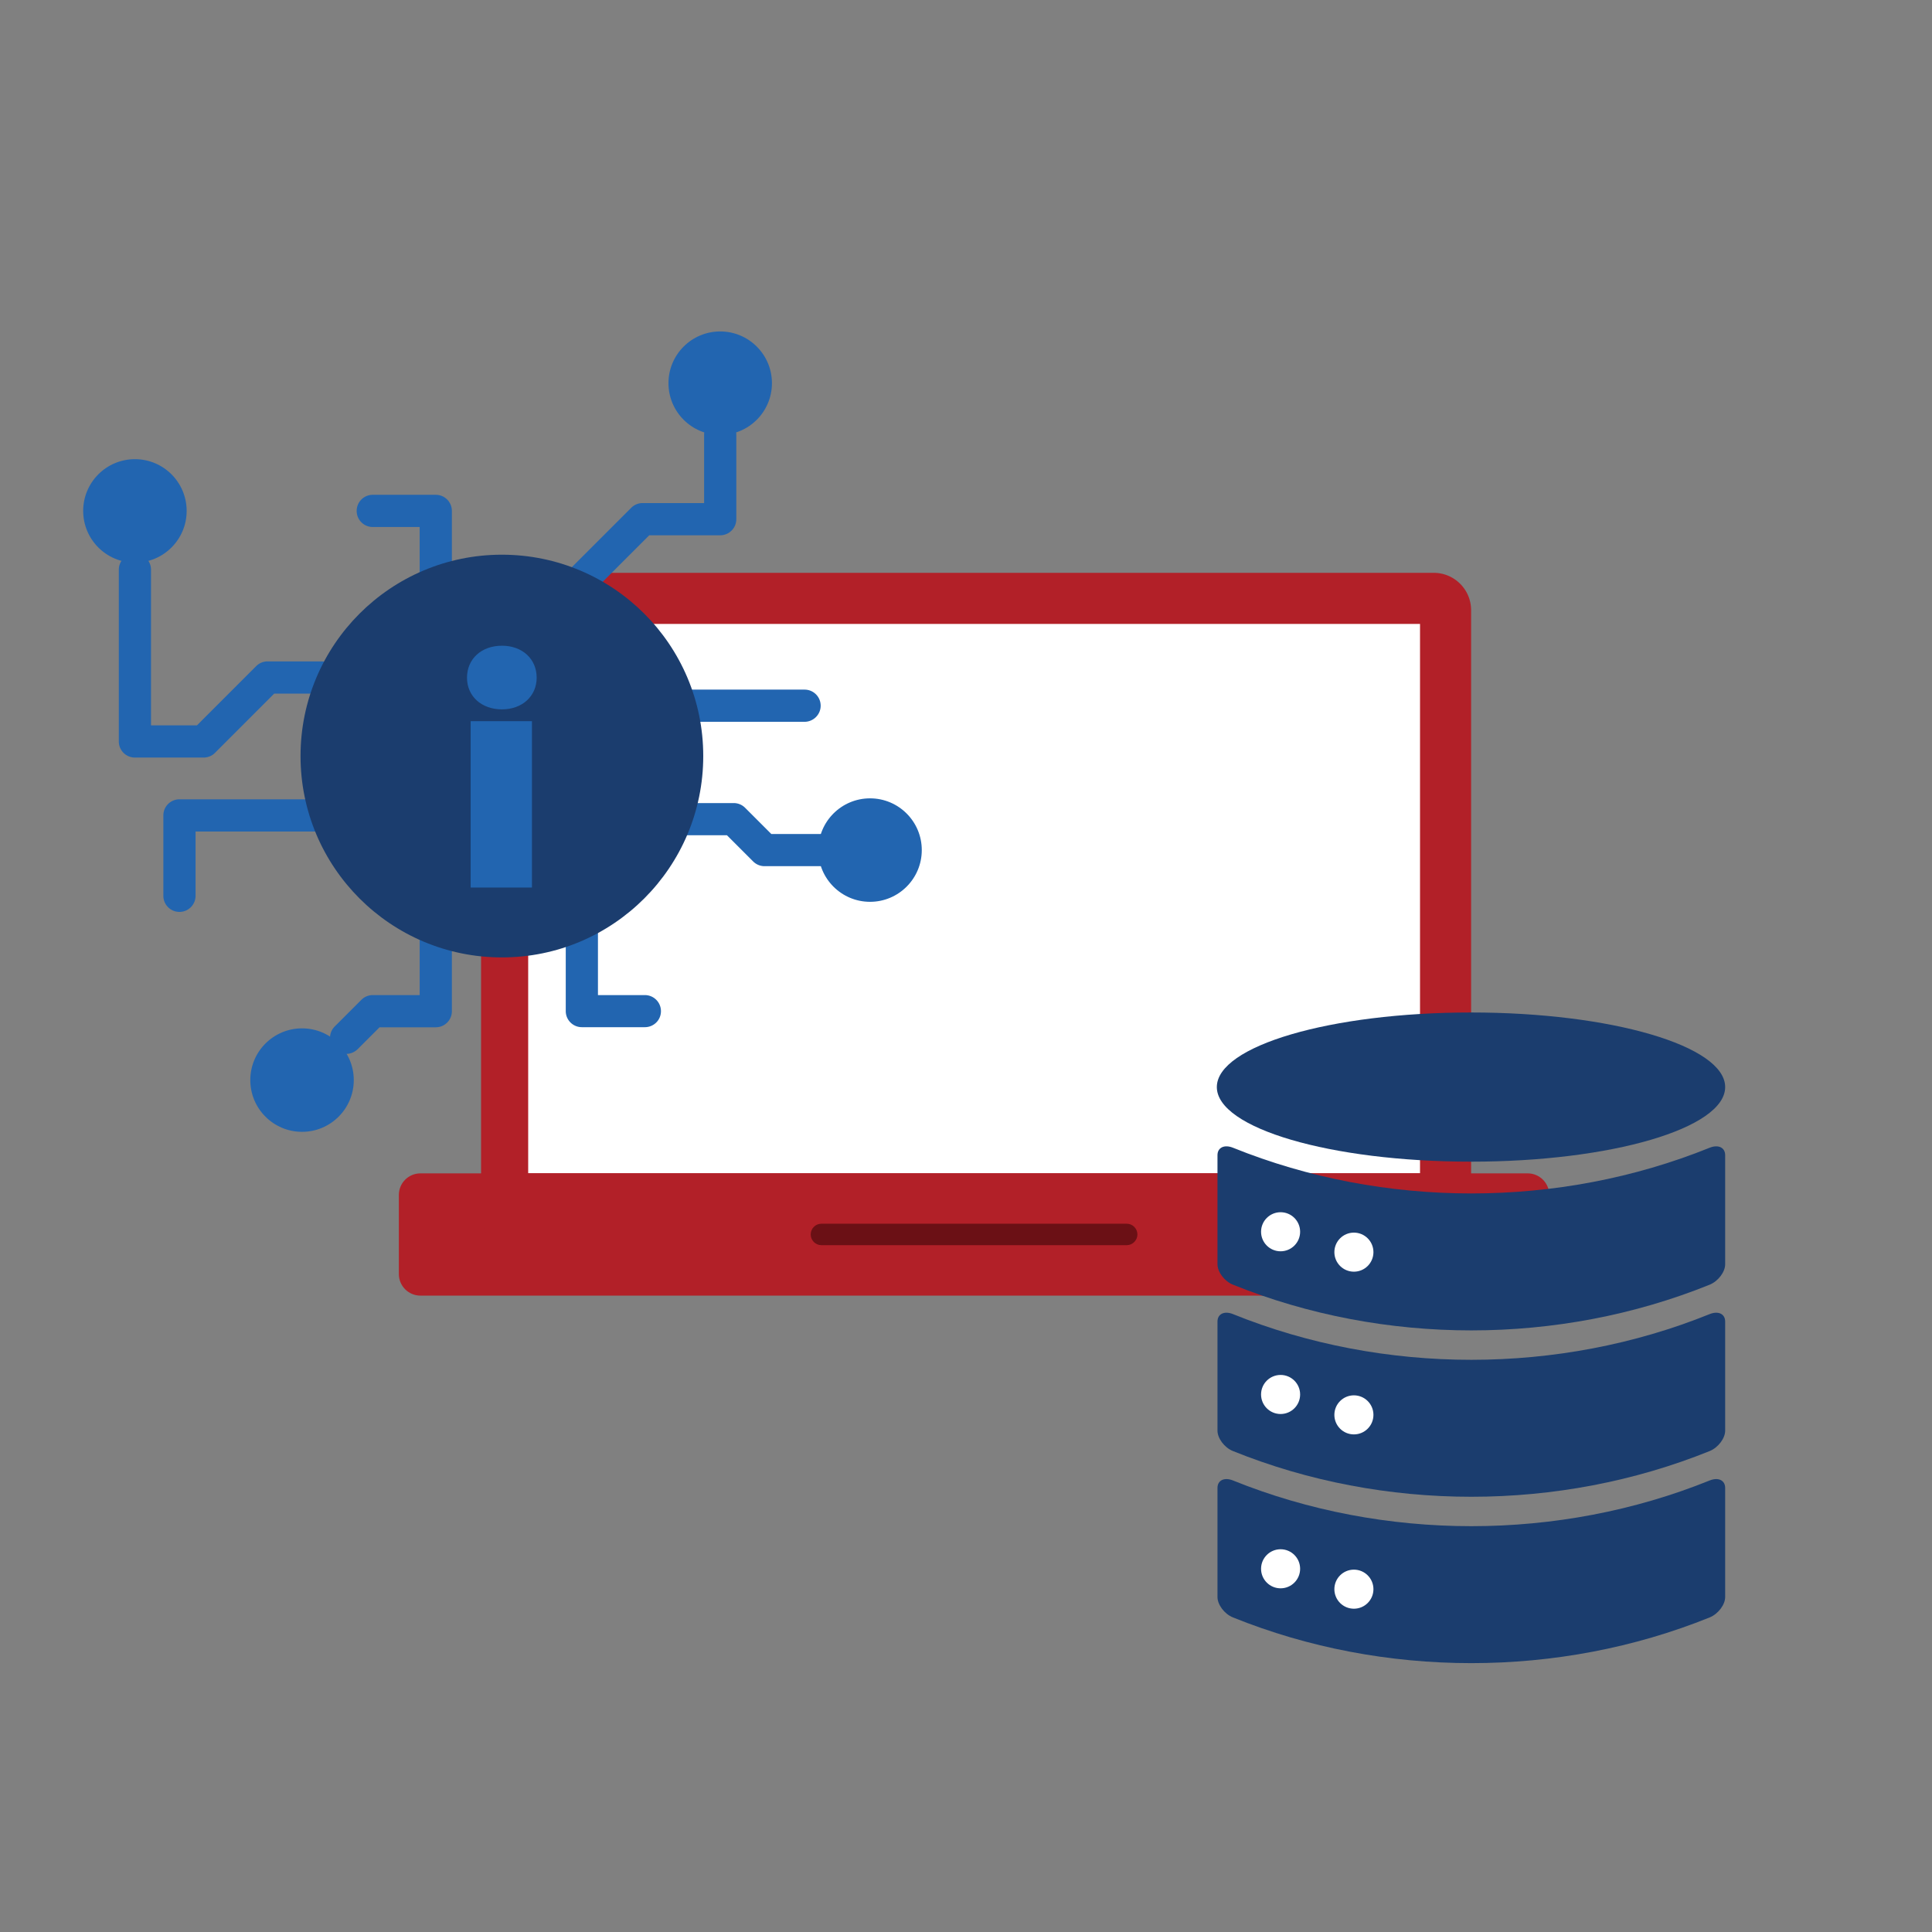
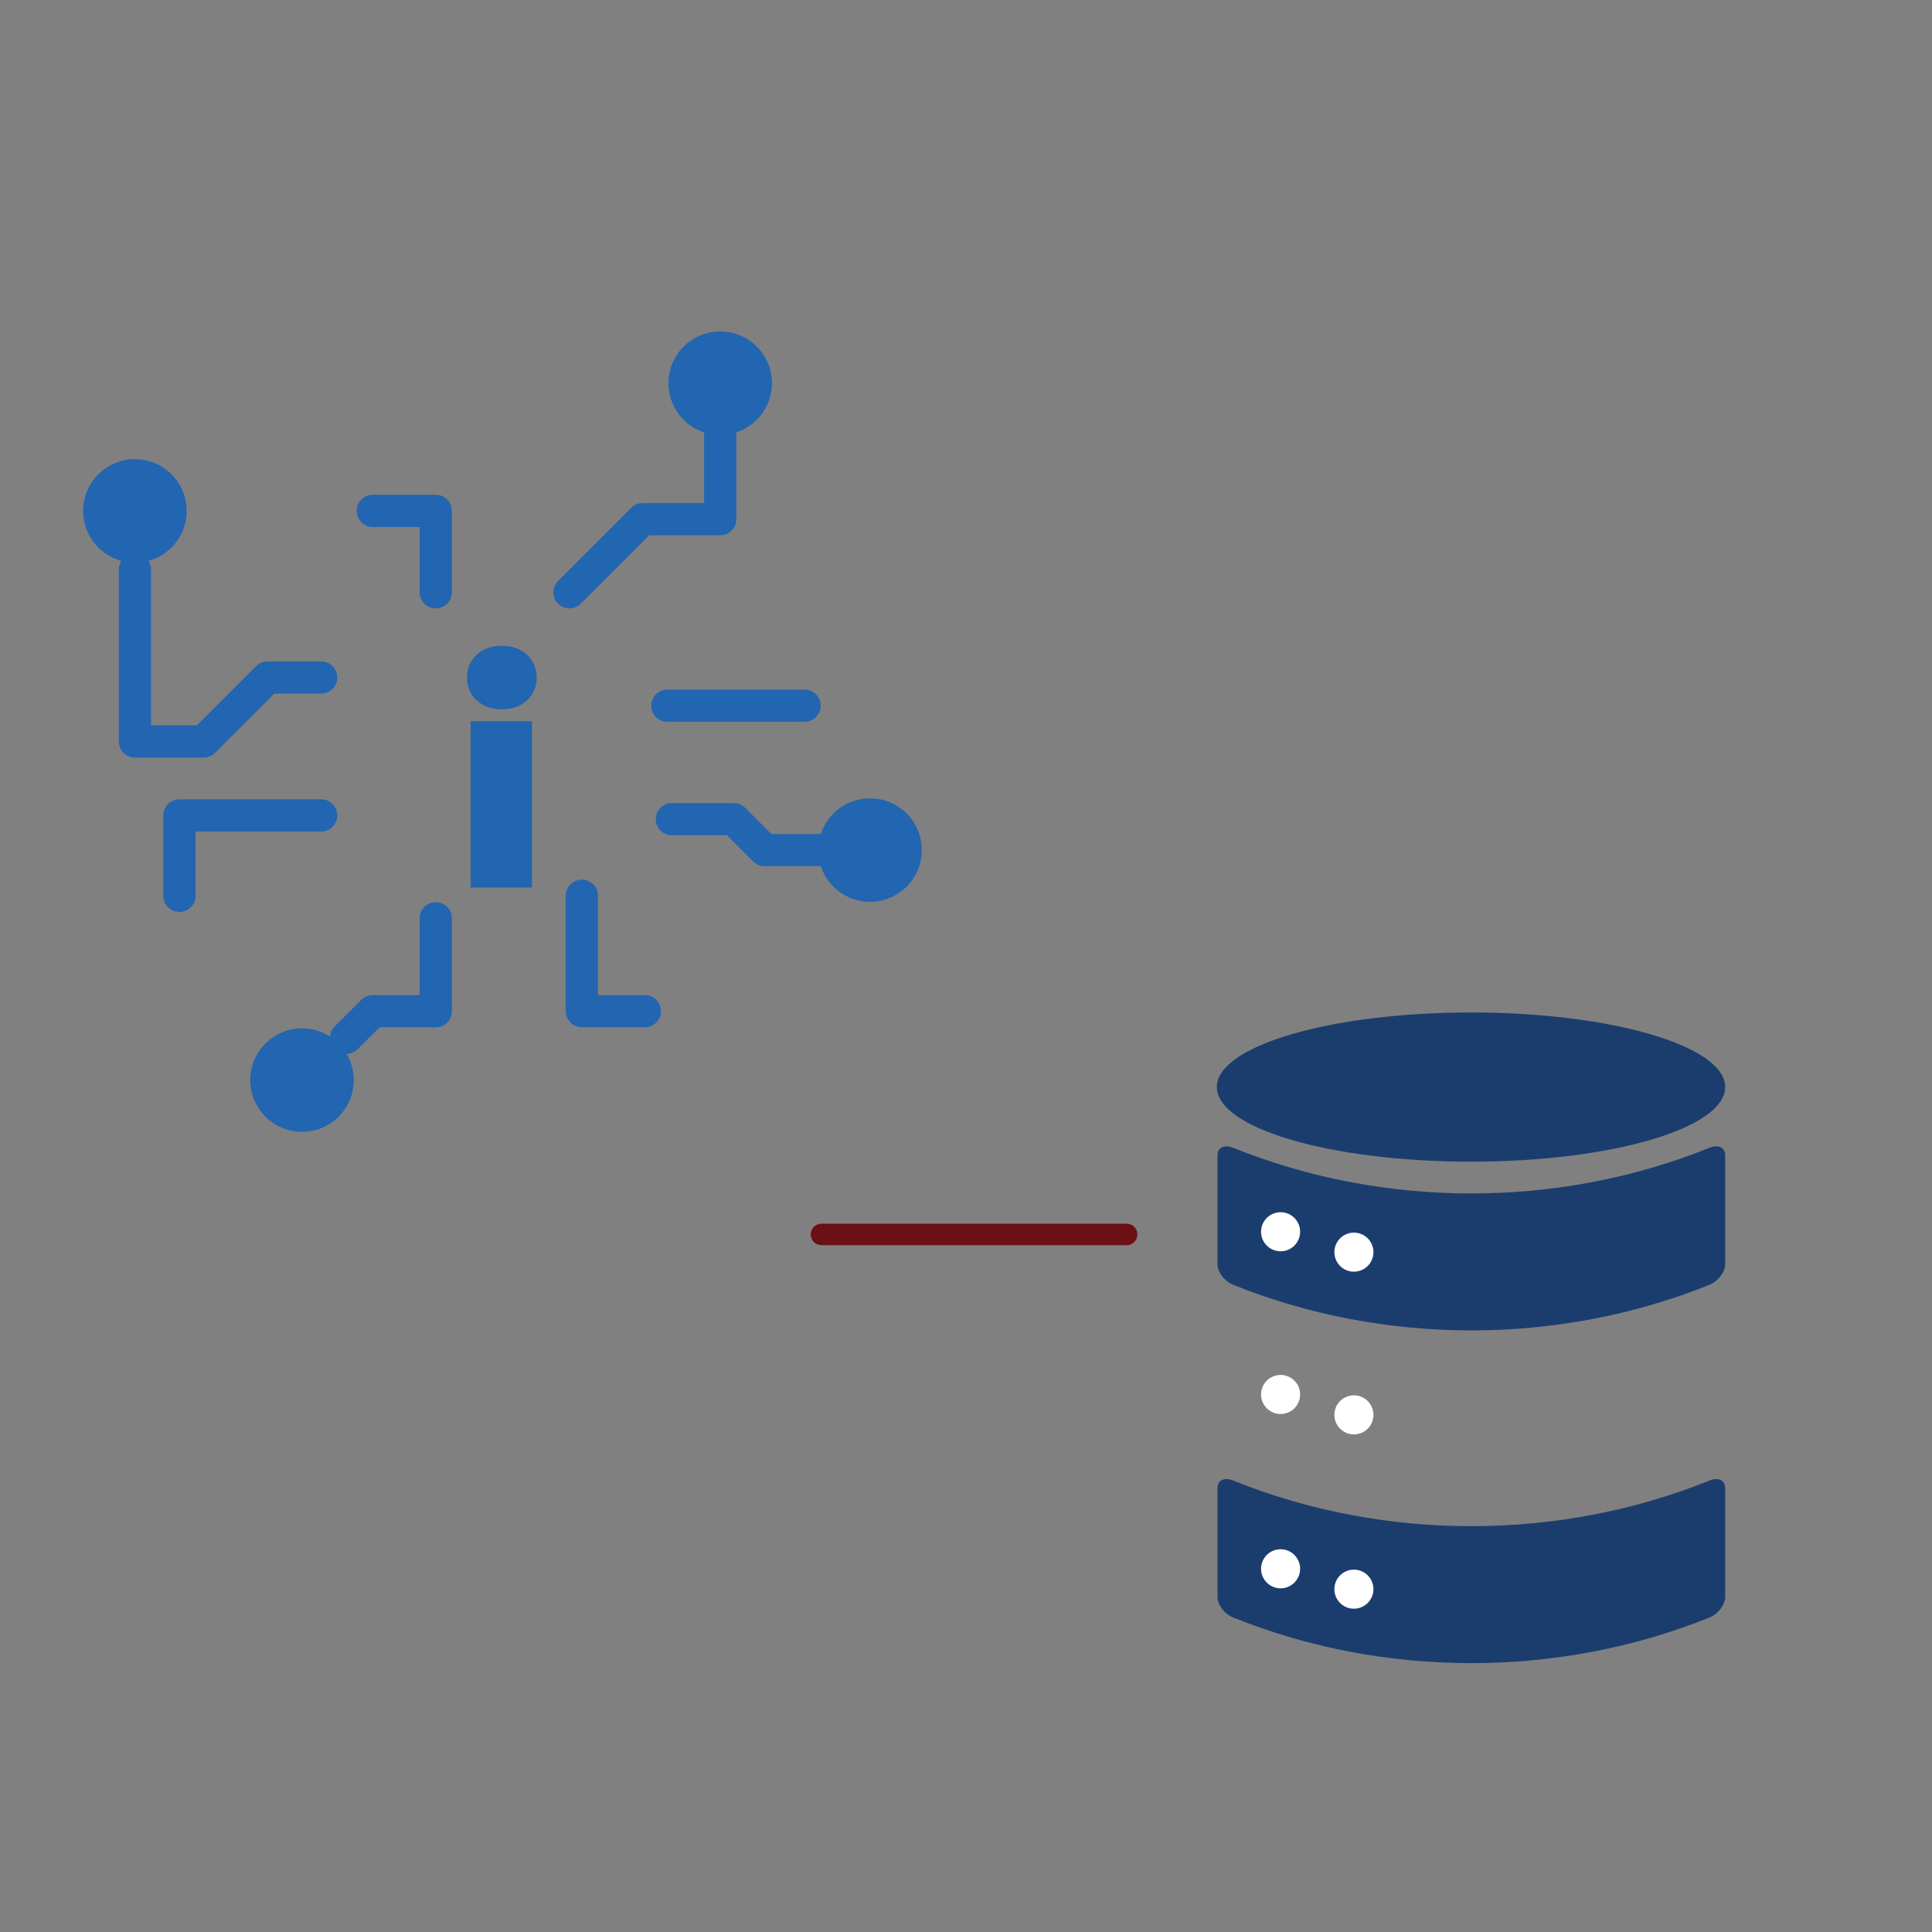
<svg xmlns="http://www.w3.org/2000/svg" xml:space="preserve" style="enable-background:new 0 0 180 180" viewBox="0 0 180 180">
  <rect x="0" y="0" width="180" height="180" fill="#808080" stroke="none" />
  <style>.st0{fill:#b22028}.st2{fill:#fff}.st3{fill:#1b3d6e}.st5{fill:#2265b0}</style>
  <g id="Layer_1">
-     <path d="M142.33 120.71H39.17c-1.11 0-2.01-.9-2.01-2.01v-7.37c0-1.11.9-2.01 2.01-2.01h103.16c1.11 0 2.01.9 2.01 2.01v7.37c0 1.1-.9 2.01-2.01 2.01z" class="st0" />
-     <path d="M133.57 116.52H48.3c-1.92 0-3.48-1.56-3.48-3.48V56.85c0-1.92 1.56-3.48 3.48-3.48h85.28c1.92 0 3.48 1.56 3.48 3.48v56.18a3.493 3.493 0 0 1-3.49 3.49z" class="st0" />
-     <path d="M49.21 58.13h83.09v51.17H49.21z" class="st2" />
    <path d="M104.97 116.01H76.53c-.55 0-1-.45-1-1s.45-1 1-1h28.44c.55 0 1 .45 1 1s-.45 1-1 1z" style="fill:#6b1015" />
    <path d="M16.72 84.96c-.83 0-1.5-.67-1.5-1.5v-7.49c0-.83.67-1.5 1.5-1.5h13.2c.83 0 1.5.67 1.5 1.5s-.67 1.5-1.5 1.5h-11.7v5.99c0 .83-.67 1.5-1.5 1.5zM18.97 70.58h-6.4c-.83 0-1.5-.67-1.5-1.5v-16c0-.83.67-1.5 1.5-1.5s1.5.67 1.5 1.5v14.5h4.28l5.52-5.52c.28-.28.66-.44 1.06-.44h4.99c.83 0 1.5.67 1.5 1.5s-.67 1.5-1.5 1.5h-4.37l-5.52 5.52c-.28.29-.67.44-1.06.44zM40.6 56.68c-.83 0-1.5-.67-1.5-1.5V49.1h-4.37c-.83 0-1.5-.67-1.5-1.5s.67-1.5 1.5-1.5h5.87c.83 0 1.5.67 1.5 1.5v7.58c0 .83-.67 1.5-1.5 1.5zM53.06 56.68c-.38 0-.77-.15-1.06-.44a1.49 1.49 0 0 1 0-2.12l6.81-6.81c.28-.28.66-.44 1.06-.44h5.73v-6.36c0-.83.67-1.5 1.5-1.5s1.5.67 1.5 1.5v7.86c0 .83-.67 1.5-1.5 1.5h-6.61l-6.37 6.37c-.29.29-.67.44-1.06.44zM74.95 67.25H62.18c-.83 0-1.5-.67-1.5-1.5s.67-1.5 1.5-1.5h12.78c.83 0 1.5.67 1.5 1.5s-.68 1.5-1.51 1.5zM77.47 80.7h-6.24c-.4 0-.78-.16-1.06-.44l-2.44-2.44H62.6c-.83 0-1.5-.67-1.5-1.5s.67-1.5 1.5-1.5h5.76c.4 0 .78.16 1.06.44l2.44 2.44h5.62c.83 0 1.5.67 1.5 1.5s-.68 1.5-1.51 1.5zM60.08 95.7h-5.87c-.83 0-1.5-.67-1.5-1.5V83.46c0-.83.67-1.5 1.5-1.5s1.5.67 1.5 1.5v9.25h4.37c.83 0 1.5.67 1.5 1.5s-.67 1.49-1.5 1.49zM32.25 98.19c-.38 0-.77-.15-1.06-.44a1.49 1.49 0 0 1 0-2.12l2.48-2.48c.28-.28.66-.44 1.06-.44h4.37v-7.15c0-.83.67-1.5 1.5-1.5s1.5.67 1.5 1.5v8.65c0 .83-.67 1.5-1.5 1.5h-5.24l-2.04 2.04c-.3.29-.68.44-1.07.44z" class="st5" />
-     <circle cx="46.76" cy="70.44" r="18.76" class="st3" />
    <path d="M43.51 63.14c0-1.76 1.35-2.98 3.26-2.98 1.88 0 3.23 1.22 3.23 2.98 0 1.72-1.35 2.95-3.23 2.95-1.91 0-3.26-1.22-3.26-2.95zm.34 19.55v-15.5h5.71v15.5h-5.71z" class="st5" />
    <circle cx="12.57" cy="47.6" r="4.82" class="st5" />
    <circle cx="67.1" cy="35.7" r="4.82" class="st5" />
    <circle cx="81.06" cy="79.2" r="4.82" class="st5" />
    <circle cx="28.14" cy="100.63" r="4.82" class="st5" />
    <path d="M159.29 119.69c-14.06 5.68-30.36 5.68-44.42 0-.8-.32-1.44-1.19-1.44-1.9v-10.16c0-.72.64-1.02 1.44-.7 14.06 5.68 30.36 5.68 44.42 0 .8-.32 1.44-.02 1.44.7v10.16c0 .71-.64 1.57-1.44 1.9z" class="st3" />
-     <path d="M159.29 135.19c-14.06 5.68-30.36 5.68-44.42 0-.8-.32-1.44-1.19-1.44-1.9v-10.16c0-.72.64-1.02 1.44-.7 14.06 5.68 30.36 5.68 44.42 0 .8-.32 1.44-.02 1.44.7v10.16c0 .71-.64 1.57-1.44 1.9z" class="st3" />
    <path d="M159.29 150.69c-14.06 5.68-30.36 5.68-44.42 0-.8-.32-1.44-1.19-1.44-1.9v-10.16c0-.72.64-1.02 1.44-.7 14.06 5.68 30.36 5.68 44.42 0 .8-.32 1.44-.02 1.44.7v10.16c0 .71-.64 1.57-1.44 1.9z" class="st3" />
    <ellipse cx="137.05" cy="101.28" class="st3" rx="23.68" ry="6.95" />
    <circle cx="119.31" cy="114.76" r="1.82" class="st2" />
    <circle cx="126.14" cy="116.66" r="1.82" class="st2" />
    <circle cx="119.31" cy="129.92" r="1.82" class="st2" />
    <circle cx="126.14" cy="131.82" r="1.82" class="st2" />
    <circle cx="119.31" cy="146.16" r="1.82" class="st2" />
    <circle cx="126.14" cy="148.06" r="1.82" class="st2" />
  </g>
</svg>